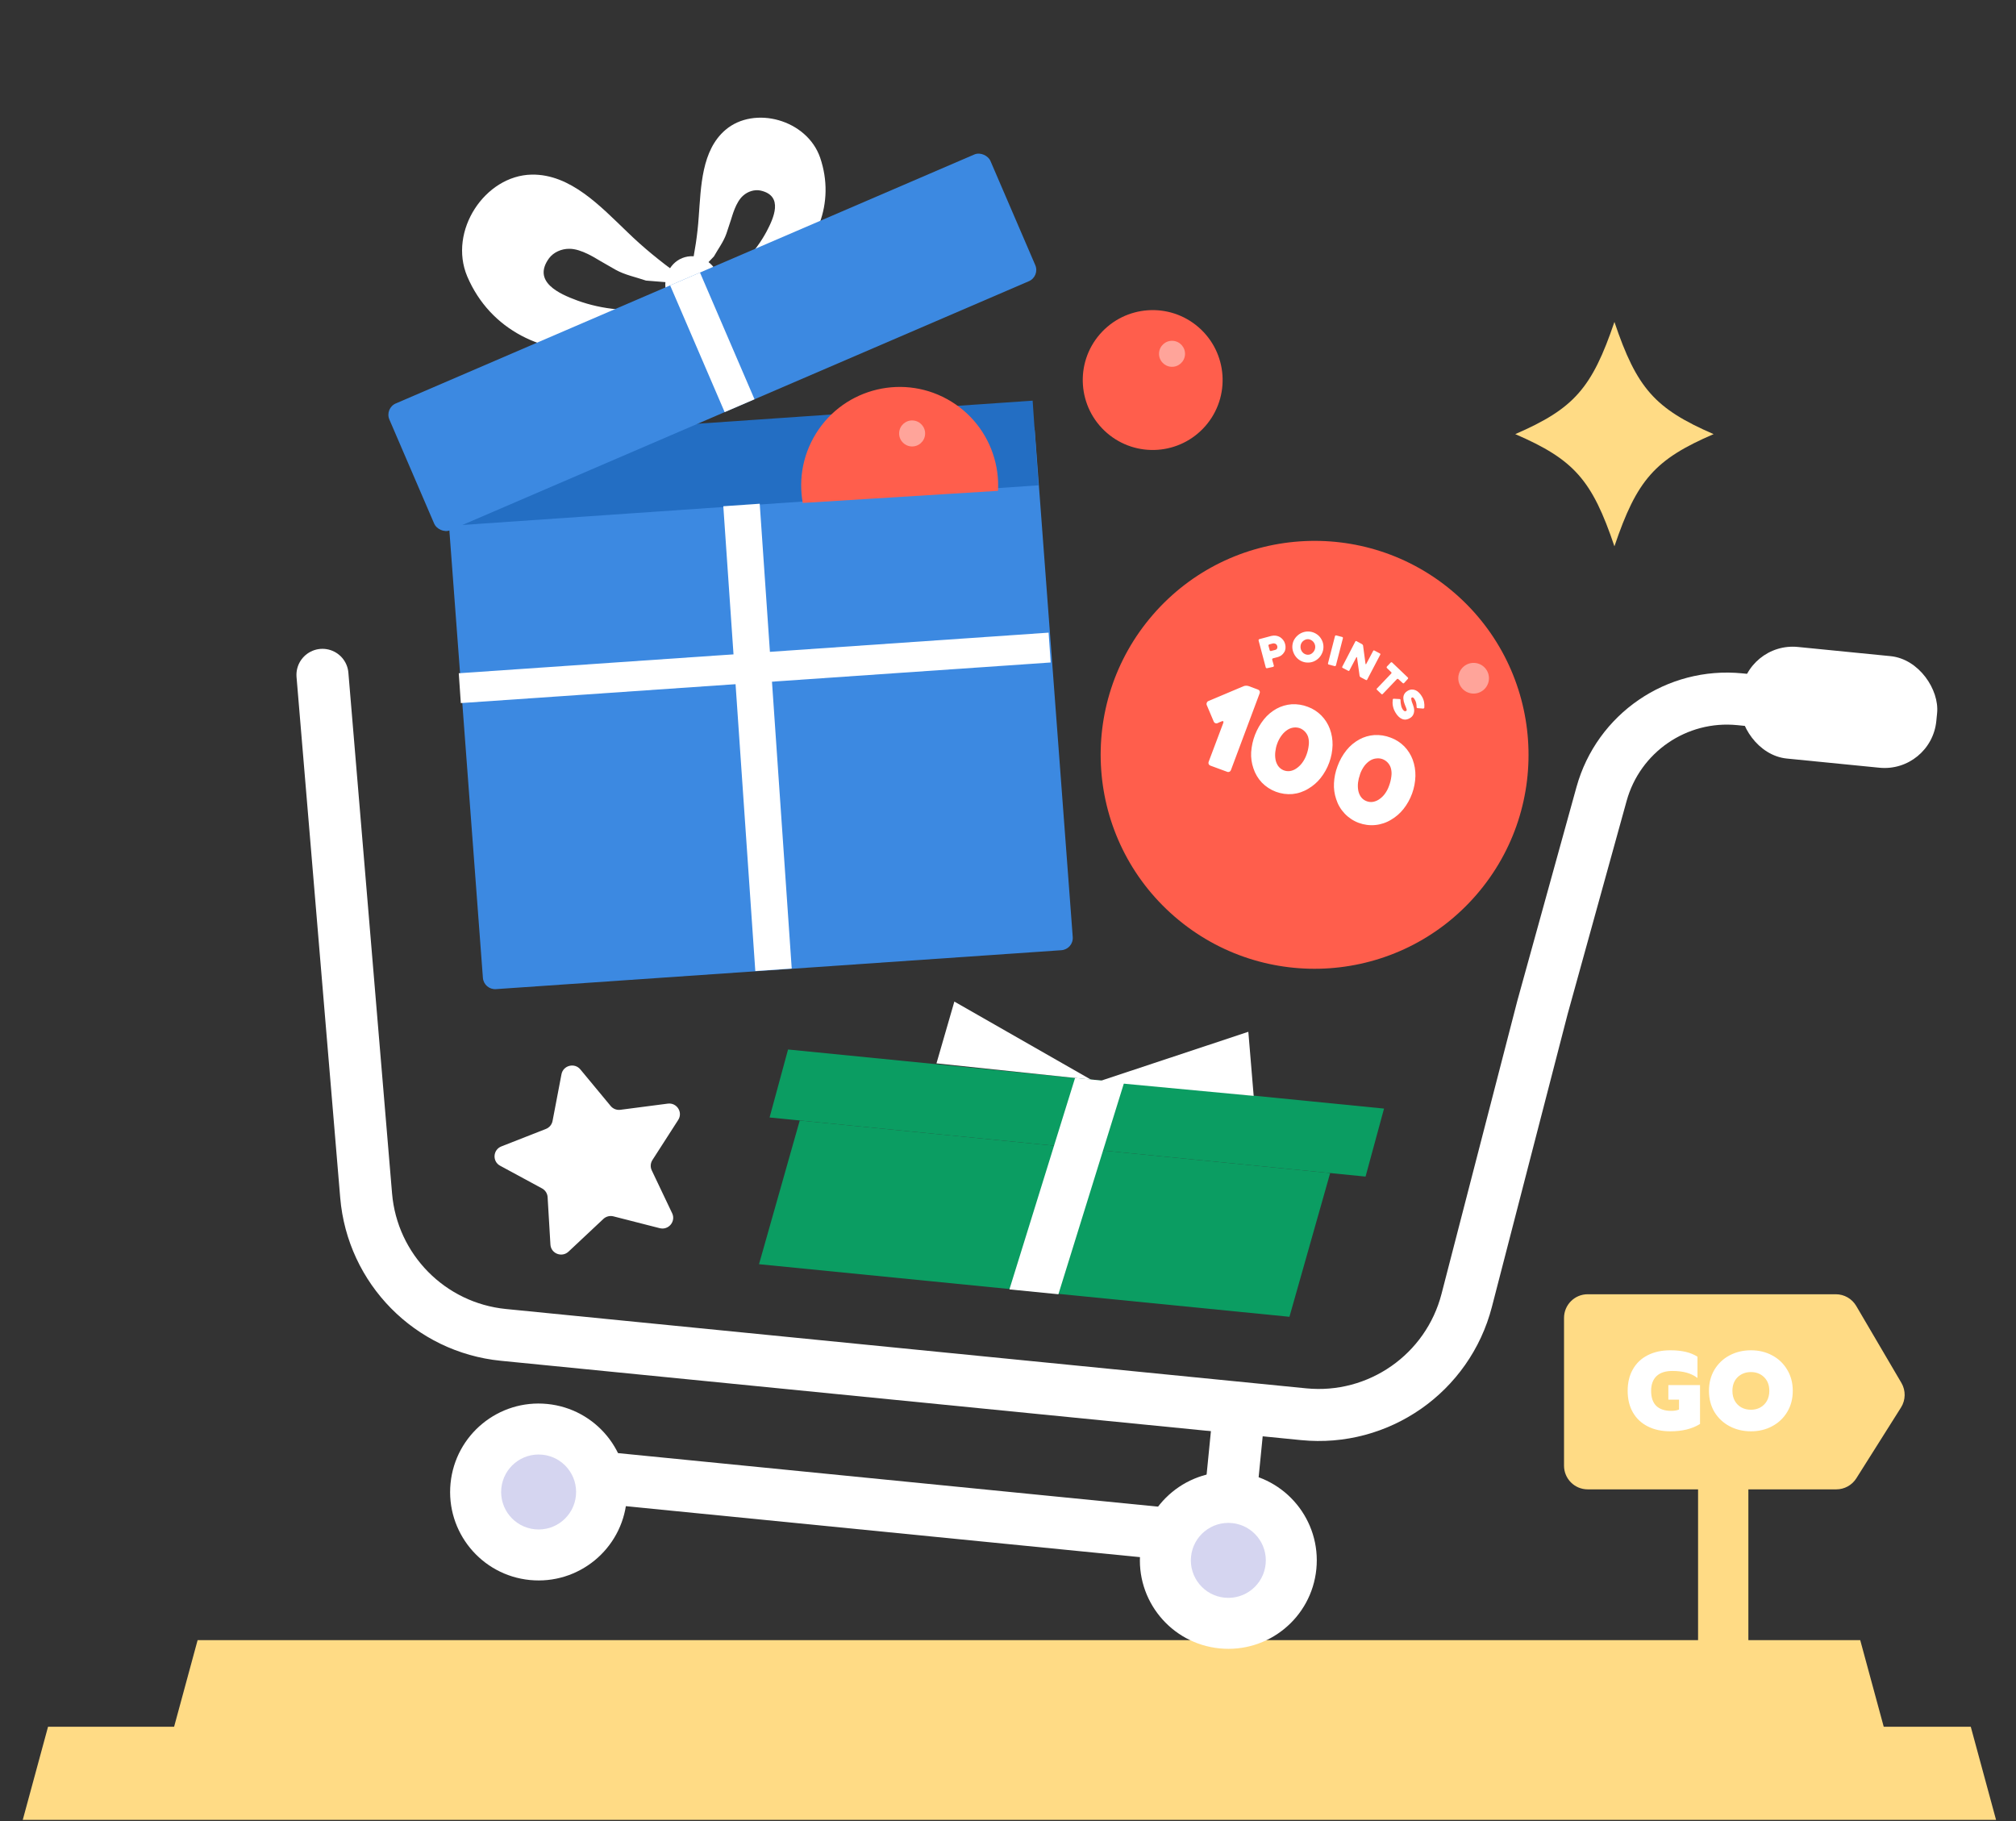
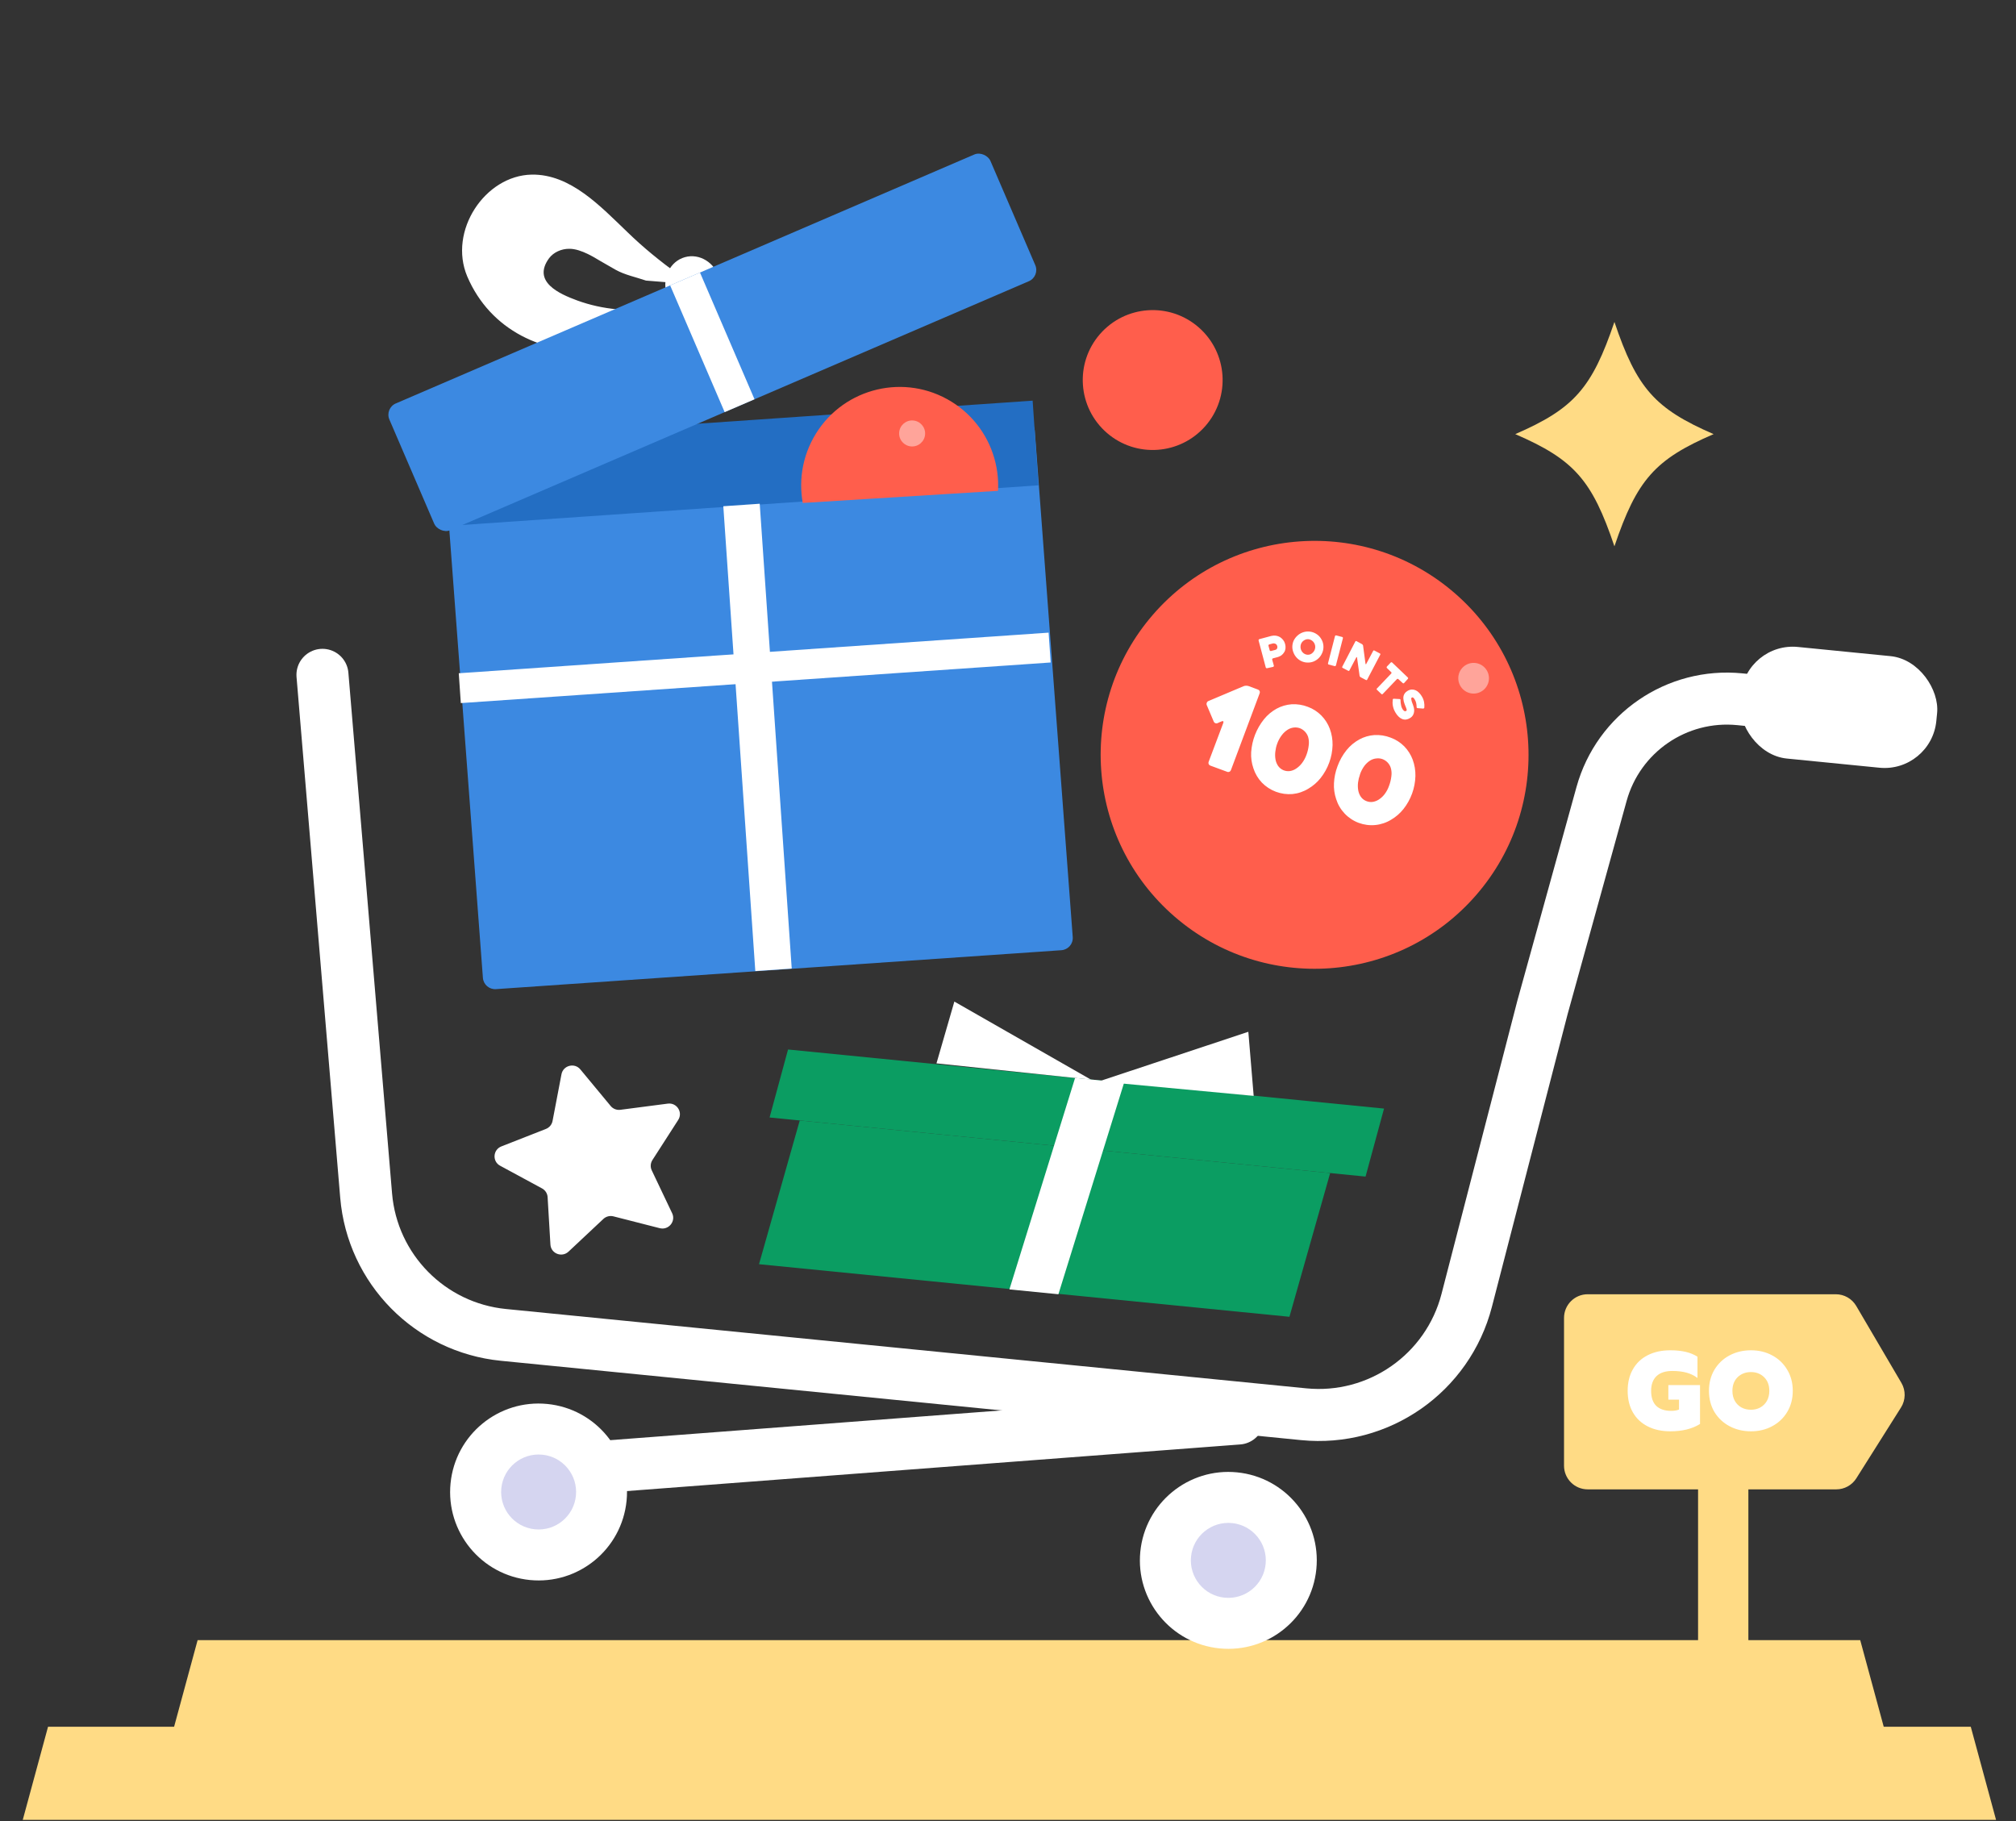
<svg xmlns="http://www.w3.org/2000/svg" width="620" height="560" viewBox="0 0 620 560" fill="none">
  <rect x="0" y="0" width="620" height="560" fill="#333333" stroke="none" />
  <g clip-path="url(#clip0_2223_1427)">
    <path d="M522.225 510V417.644C522.225 413.373 525.688 409.91 529.959 409.91C534.231 409.91 537.693 413.373 537.693 417.644V510H522.225Z" fill="#FFDB85" />
    <path d="M570.895 454.605C569.561 456.718 567.237 458 564.738 458H488.279C484.259 458 481 454.741 481 450.721V405.279C481 401.259 484.259 398 488.279 398H564.585C567.167 398 569.555 399.367 570.863 401.593L584.756 425.255C586.134 427.602 586.088 430.522 584.635 432.825L570.895 454.605Z" fill="#FFDB85" />
    <path d="M513.698 440.15C511.055 440.15 508.742 439.649 506.759 438.646C504.777 437.643 503.25 436.208 502.179 434.339C501.108 432.47 500.572 430.26 500.572 427.707C500.572 425.155 501.108 422.945 502.179 421.076C503.25 419.184 504.777 417.737 506.759 416.735C508.742 415.732 511.055 415.231 513.698 415.231C517.253 415.231 520.034 415.891 522.039 417.213V423.742C521.036 422.99 519.908 422.443 518.655 422.101C517.402 421.76 515.954 421.589 514.314 421.589C512.172 421.589 510.542 422.124 509.426 423.195C508.332 424.266 507.785 425.77 507.785 427.707C507.785 429.736 508.309 431.274 509.357 432.322C510.428 433.348 511.966 433.86 513.972 433.86C514.952 433.86 515.749 433.724 516.365 433.45V430.408H513.083V425.93H522.825V437.894C520.41 439.398 517.367 440.15 513.698 440.15ZM538.495 440.15C536.079 440.15 533.88 439.626 531.898 438.578C529.938 437.529 528.388 436.071 527.249 434.202C526.132 432.311 525.574 430.146 525.574 427.707C525.574 425.269 526.132 423.104 527.249 421.213C528.388 419.321 529.938 417.851 531.898 416.803C533.88 415.755 536.079 415.231 538.495 415.231C540.911 415.231 543.087 415.755 545.024 416.803C546.984 417.851 548.522 419.321 549.639 421.213C550.778 423.104 551.348 425.269 551.348 427.707C551.348 430.146 550.778 432.311 549.639 434.202C548.522 436.071 546.984 437.529 545.024 438.578C543.087 439.626 540.911 440.15 538.495 440.15ZM538.495 433.518C539.543 433.518 540.489 433.291 541.332 432.835C542.198 432.356 542.882 431.684 543.383 430.818C543.884 429.929 544.135 428.892 544.135 427.707C544.135 425.953 543.6 424.551 542.528 423.503C541.457 422.455 540.113 421.93 538.495 421.93C536.854 421.93 535.487 422.455 534.393 423.503C533.322 424.551 532.786 425.953 532.786 427.707C532.786 428.892 533.037 429.929 533.538 430.818C534.04 431.684 534.723 432.356 535.589 432.835C536.455 433.291 537.424 433.518 538.495 433.518Z" fill="white" />
    <path d="M579.865 533H53L60.775 504.365H572.091L579.865 533Z" fill="#FFDB85" />
    <path d="M613.865 559.635H7L14.774 531H606.091L613.865 559.635Z" fill="#FFDB85" />
    <path d="M172.675 330.353C173.198 327.612 176.702 326.711 178.482 328.86L187.81 340.115C188.532 340.986 189.655 341.426 190.785 341.279L205.371 339.381C208.156 339.019 210.088 342.047 208.575 344.4L200.646 356.729C200.032 357.683 199.955 358.882 200.44 359.903L206.713 373.088C207.91 375.605 205.601 378.377 202.885 377.683L188.658 374.047C187.556 373.766 186.384 374.067 185.555 374.845L174.845 384.892C172.801 386.809 169.441 385.495 169.276 382.712L168.412 368.137C168.345 367.009 167.698 365.996 166.7 365.456L153.809 358.48C151.348 357.148 151.58 353.564 154.194 352.538L167.887 347.166C168.948 346.75 169.72 345.822 169.932 344.711L172.675 330.353Z" fill="white" />
    <circle cx="404.292" cy="232.119" r="65.794" transform="rotate(40.931 404.292 232.119)" fill="#FF5E4C" />
    <circle cx="354.498" cy="116.869" r="21.507" transform="rotate(40.931 354.498 116.869)" fill="#FF5E4C" />
    <mask id="mask0_2223_1427" style="mask-type:alpha" maskUnits="userSpaceOnUse" x="338" y="166" width="133" height="132">
      <circle cx="404.292" cy="232.119" r="65.794" transform="rotate(40.931 404.292 232.119)" fill="#FF5E4C" />
    </mask>
    <g mask="url(#mask0_2223_1427)">
      <path d="M452.867 213.274C455.467 213.456 457.722 211.495 457.904 208.896C458.086 206.296 456.125 204.041 453.526 203.859C450.926 203.677 448.671 205.638 448.489 208.237C448.307 210.837 450.268 213.092 452.867 213.274Z" fill="#FFA49A" />
      <path fill-rule="evenodd" clip-rule="evenodd" d="M430.71 215.277C430.709 215.778 430.761 216.276 430.865 216.766C430.922 217.201 431.067 217.621 431.291 217.999C431.428 218.254 431.624 218.473 431.863 218.636C431.947 218.688 432.045 218.715 432.144 218.714C432.243 218.712 432.34 218.683 432.423 218.628C432.468 218.611 432.509 218.583 432.542 218.547C432.574 218.51 432.598 218.467 432.611 218.42C432.622 218.296 432.605 218.171 432.563 218.054C432.522 217.894 432.469 217.738 432.404 217.587C432.325 217.421 432.251 217.233 432.185 217.052L431.947 216.433C431.848 216.189 431.768 215.937 431.71 215.679C431.651 215.403 431.61 215.123 431.588 214.842C431.568 214.555 431.591 214.267 431.657 213.987C431.737 213.696 431.869 213.422 432.048 213.179C432.253 212.909 432.508 212.681 432.8 212.509C433.215 212.23 433.696 212.068 434.195 212.04C434.617 212.03 435.037 212.118 435.421 212.295C435.803 212.477 436.146 212.732 436.431 213.044C436.727 213.345 436.987 213.679 437.206 214.039C437.557 214.58 437.807 215.18 437.944 215.81C438.065 216.418 438.095 217.04 438.032 217.656C438.001 217.733 437.944 217.796 437.871 217.835C437.804 217.883 437.722 217.905 437.641 217.897L435.953 217.764C435.871 217.755 435.794 217.72 435.735 217.662C435.708 217.632 435.688 217.596 435.676 217.558C435.664 217.519 435.661 217.479 435.666 217.439C435.669 216.992 435.617 216.547 435.512 216.113C435.425 215.775 435.291 215.45 435.115 215.148L434.938 214.881C434.874 214.781 434.798 214.689 434.711 214.609C434.638 214.537 434.547 214.488 434.448 214.466C434.395 214.455 434.339 214.455 434.286 214.468C434.233 214.481 434.183 214.505 434.14 214.539C434.059 214.628 433.979 214.718 434.012 214.936C434.032 215.154 434.072 215.371 434.13 215.582C434.186 215.798 434.256 216.01 434.34 216.217L434.495 216.599C434.616 216.921 434.721 217.249 434.808 217.583C434.899 217.952 434.933 218.333 434.91 218.712C434.883 219.11 434.772 219.497 434.586 219.85C434.361 220.255 434.031 220.591 433.629 220.821C433.251 221.061 432.826 221.216 432.383 221.276C431.979 221.316 431.571 221.254 431.196 221.096C430.81 220.935 430.458 220.7 430.16 220.405C429.803 220.061 429.492 219.672 429.235 219.248C429.016 218.898 428.829 218.531 428.674 218.149C428.546 217.806 428.445 217.453 428.371 217.094C428.306 216.757 428.271 216.414 428.269 216.071C428.265 215.754 428.284 215.438 428.326 215.124C428.331 215.084 428.343 215.045 428.364 215.01C428.384 214.975 428.411 214.944 428.443 214.92C428.482 214.894 428.526 214.877 428.572 214.87C428.618 214.863 428.665 214.865 428.71 214.877L430.41 214.967C430.49 214.964 430.569 214.992 430.628 215.046C430.688 215.1 430.724 215.175 430.73 215.255L430.71 215.277ZM430.038 208.829L431.355 210.017L431.392 210.05C431.42 210.079 431.453 210.101 431.49 210.117C431.527 210.132 431.566 210.139 431.606 210.139C431.646 210.138 431.686 210.129 431.722 210.112C431.758 210.096 431.791 210.072 431.817 210.042L432.971 208.762C432.998 208.735 433.019 208.702 433.033 208.666C433.047 208.63 433.054 208.591 433.052 208.553C433.054 208.512 433.047 208.472 433.032 208.435C433.016 208.398 432.993 208.364 432.963 208.337L428.135 203.729C428.107 203.702 428.075 203.681 428.038 203.667C428.002 203.653 427.964 203.646 427.925 203.648C427.885 203.648 427.845 203.656 427.808 203.671C427.771 203.686 427.738 203.709 427.71 203.737L426.526 204.976C426.496 205.011 426.474 205.053 426.461 205.098C426.449 205.142 426.447 205.189 426.454 205.235C426.454 205.277 426.462 205.318 426.479 205.356C426.496 205.394 426.52 205.429 426.551 205.457L427.842 206.688C427.874 206.713 427.9 206.746 427.918 206.783C427.936 206.82 427.945 206.861 427.945 206.902C427.946 206.943 427.938 206.983 427.923 207.02C427.908 207.057 427.885 207.091 427.857 207.12L423.498 211.687C423.436 211.717 423.388 211.771 423.364 211.835C423.352 211.885 423.354 211.937 423.371 211.985C423.387 212.033 423.416 212.075 423.456 212.107L424.822 213.419C424.851 213.449 424.886 213.471 424.925 213.485C424.964 213.499 425.005 213.504 425.046 213.5C425.086 213.501 425.125 213.493 425.161 213.476C425.197 213.46 425.229 213.435 425.254 213.404L429.613 208.837C429.641 208.809 429.674 208.786 429.711 208.771C429.748 208.756 429.788 208.748 429.828 208.748C429.867 208.746 429.905 208.753 429.941 208.767C429.978 208.781 430.01 208.802 430.038 208.829ZM424.472 201.345L420.477 208.964C420.449 209.039 420.394 209.1 420.322 209.135C420.284 209.148 420.243 209.152 420.202 209.148C420.162 209.144 420.123 209.132 420.087 209.112L418.439 208.247C418.355 208.204 418.283 208.139 418.231 208.059C418.174 207.985 418.137 207.896 418.126 207.802L417.337 202.169C417.328 202.141 417.311 202.115 417.289 202.095C417.267 202.075 417.24 202.061 417.21 202.055C417.182 202.06 417.156 202.075 417.136 202.096C417.117 202.118 417.105 202.145 417.103 202.174L415.018 206.134C415.004 206.171 414.984 206.205 414.957 206.235C414.931 206.264 414.899 206.288 414.863 206.305C414.825 206.318 414.784 206.322 414.743 206.318C414.703 206.314 414.663 206.302 414.628 206.282L412.951 205.404C412.876 205.376 412.815 205.321 412.78 205.25C412.768 205.211 412.764 205.17 412.768 205.13C412.772 205.089 412.784 205.05 412.803 205.014L416.794 197.311C416.822 197.236 416.877 197.175 416.948 197.139C417.027 197.118 417.111 197.126 417.183 197.163L418.869 198.075C418.949 198.12 419.018 198.182 419.07 198.256C419.132 198.328 419.175 198.413 419.196 198.505L419.949 204.133C419.968 204.217 419.992 204.266 420.083 204.254C420.128 204.248 420.151 204.245 420.164 204.232C420.177 204.218 420.179 204.193 420.184 204.142L422.284 200.196C422.312 200.121 422.367 200.06 422.439 200.025C422.476 200.012 422.515 200.006 422.554 200.009C422.594 200.012 422.632 200.023 422.666 200.041L424.344 200.933C424.419 200.961 424.48 201.016 424.515 201.087C424.528 201.131 424.53 201.177 424.523 201.221C424.515 201.266 424.498 201.308 424.472 201.345ZM408.618 204.359L410.452 204.839C410.494 204.849 410.537 204.85 410.58 204.841C410.622 204.833 410.662 204.816 410.697 204.79C410.735 204.776 410.768 204.752 410.795 204.723C410.821 204.693 410.841 204.658 410.852 204.619L412.999 196.252C413.018 196.174 413.006 196.091 412.965 196.022C412.925 195.953 412.859 195.902 412.781 195.88L410.948 195.401C410.909 195.389 410.868 195.385 410.828 195.391C410.788 195.397 410.749 195.412 410.716 195.434C410.65 195.471 410.598 195.528 410.568 195.598L408.414 203.973C408.397 204.052 408.409 204.134 408.447 204.205C408.463 204.242 408.486 204.275 408.515 204.301C408.545 204.328 408.58 204.348 408.618 204.359ZM397.443 198.804C397.459 198.168 397.605 197.542 397.873 196.966C398.146 196.414 398.519 195.919 398.974 195.504C399.421 195.081 399.946 194.748 400.519 194.523C401.113 194.289 401.748 194.176 402.387 194.193C403.025 194.21 403.653 194.356 404.234 194.621C404.78 194.871 405.276 195.217 405.698 195.645C406.119 196.098 406.454 196.624 406.687 197.196C406.922 197.791 407.032 198.427 407.011 199.066C406.995 199.705 406.846 200.334 406.574 200.912C406.062 202.055 405.128 202.958 403.967 203.43C403.375 203.663 402.74 203.77 402.104 203.747C401.467 203.736 400.838 203.592 400.259 203.325C399.7 203.065 399.197 202.698 398.778 202.245C398.347 201.784 398.01 201.242 397.787 200.651C397.546 200.066 397.428 199.437 397.443 198.804ZM399.959 198.9C399.953 199.209 400.005 199.517 400.112 199.807C400.22 200.09 400.378 200.351 400.578 200.577C400.775 200.805 401.016 200.99 401.287 201.122C401.559 201.263 401.858 201.339 402.164 201.346C402.47 201.36 402.775 201.302 403.056 201.179C403.326 201.049 403.569 200.871 403.774 200.653C404.214 200.216 404.471 199.626 404.49 199.006C404.502 198.696 404.45 198.387 404.336 198.099C404.232 197.811 404.071 197.547 403.863 197.322C403.659 197.101 403.417 196.918 403.147 196.784C402.877 196.642 402.578 196.564 402.272 196.555C401.967 196.546 401.664 196.607 401.386 196.734C401.111 196.851 400.86 197.018 400.645 197.226C400.426 197.44 400.252 197.695 400.131 197.976C400.017 198.271 399.958 198.584 399.959 198.9ZM392.499 202.181L391.436 202.463C391.364 202.498 391.309 202.559 391.282 202.634C391.261 202.668 391.248 202.706 391.243 202.745C391.237 202.785 391.24 202.825 391.251 202.863L391.756 204.666C391.775 204.744 391.764 204.826 391.725 204.895C391.698 204.97 391.642 205.031 391.571 205.066L389.685 205.483C389.646 205.494 389.606 205.497 389.567 205.491C389.528 205.486 389.49 205.473 389.456 205.452C389.381 205.425 389.32 205.37 389.285 205.298L387.065 196.959C387.055 196.919 387.053 196.878 387.059 196.837C387.066 196.796 387.08 196.758 387.102 196.723C387.128 196.651 387.181 196.592 387.25 196.559L390.985 195.557C391.448 195.441 391.928 195.416 392.4 195.483C392.835 195.545 393.254 195.689 393.635 195.909C394.008 196.144 394.337 196.441 394.61 196.787C394.896 197.145 395.101 197.56 395.212 198.004C395.338 198.442 395.384 198.899 395.346 199.352C395.31 199.777 395.176 200.187 394.954 200.55C394.722 200.941 394.414 201.283 394.048 201.554C393.574 201.855 393.049 202.068 392.499 202.181ZM391.446 197.874L390.292 198.182C390.22 198.217 390.165 198.278 390.137 198.353C390.098 198.422 390.087 198.504 390.107 198.581L390.493 200.008C390.508 200.045 390.532 200.078 390.561 200.104C390.591 200.131 390.626 200.151 390.664 200.162C390.698 200.184 390.736 200.197 390.775 200.202C390.814 200.208 390.854 200.205 390.893 200.193L392.201 199.849C392.324 199.819 392.438 199.763 392.537 199.684C392.636 199.605 392.716 199.506 392.773 199.393C392.859 199.156 392.87 198.898 392.806 198.654C392.77 198.525 392.71 198.403 392.631 198.294C392.553 198.184 392.451 198.092 392.333 198.026C392.215 197.949 392.082 197.898 391.943 197.876C391.78 197.834 391.609 197.833 391.446 197.874ZM378.555 236.831L387.395 213.194C387.484 212.975 387.482 212.728 387.389 212.51C387.34 212.404 387.27 212.309 387.183 212.231C387.097 212.153 386.995 212.093 386.885 212.056L384.055 211C383.792 210.903 383.512 210.859 383.232 210.868C382.954 210.861 382.678 210.915 382.424 211.027L371.604 215.594C371.494 215.641 371.396 215.711 371.317 215.799C371.237 215.887 371.177 215.992 371.143 216.106C371.091 216.215 371.062 216.334 371.059 216.454C371.055 216.575 371.076 216.695 371.121 216.807L373.296 221.953C373.343 222.058 373.411 222.153 373.496 222.23C373.582 222.307 373.683 222.365 373.793 222.401C374.008 222.479 374.246 222.469 374.454 222.374L375.052 222.095C375.145 222.054 375.25 222.013 375.355 221.973L375.355 221.973L375.356 221.973C375.483 221.923 375.613 221.873 375.729 221.819C375.943 221.721 376.103 221.727 376.196 221.824C376.288 221.921 376.29 222.089 376.207 222.319L371.693 234.302C371.651 234.411 371.632 234.527 371.637 234.643C371.641 234.759 371.67 234.874 371.721 234.978C371.77 235.084 371.84 235.179 371.927 235.257C372.014 235.335 372.115 235.395 372.226 235.433L377.424 237.348C377.533 237.392 377.65 237.412 377.768 237.408C377.885 237.405 378.001 237.377 378.107 237.327C378.316 237.227 378.477 237.048 378.555 236.831ZM385.458 236.225C384.92 234.654 384.69 232.994 384.782 231.336C385.021 227.633 386.394 224.092 388.714 221.196C389.784 219.868 391.102 218.761 392.595 217.936C394.026 217.159 395.606 216.694 397.23 216.574C398.932 216.478 400.634 216.747 402.224 217.363C403.789 217.937 405.207 218.851 406.376 220.04C407.515 221.2 408.398 222.586 408.969 224.108C409.562 225.714 409.85 227.415 409.819 229.126C409.718 232.819 408.423 236.38 406.128 239.275C405.09 240.577 403.821 241.677 402.385 242.521C400.899 243.441 399.221 244.009 397.482 244.181C395.749 244.324 394.005 244.081 392.377 243.47C390.748 242.86 389.275 241.896 388.063 240.649C386.873 239.389 385.983 237.876 385.458 236.225ZM392.776 228.721C392.492 229.502 392.305 230.314 392.216 231.139C392.115 231.938 392.132 232.747 392.268 233.541C392.394 234.273 392.678 234.97 393.102 235.58C393.506 236.133 394.051 236.567 394.68 236.837C395.309 237.107 395.999 237.203 396.678 237.114C397.353 237.015 397.996 236.768 398.564 236.39C399.25 235.944 399.857 235.386 400.357 234.738C400.975 233.937 401.462 233.044 401.801 232.092C402.15 231.153 402.38 230.175 402.487 229.179C402.604 228.322 402.542 227.449 402.303 226.617C402.102 226.005 401.767 225.445 401.322 224.98C400.877 224.514 400.333 224.153 399.731 223.925C399.163 223.731 398.561 223.66 397.964 223.718C397.295 223.785 396.649 224.003 396.075 224.355C395.381 224.786 394.771 225.338 394.273 225.985C393.627 226.809 393.122 227.733 392.776 228.721ZM410.25 240.831C410.16 242.491 410.387 244.153 410.92 245.728C411.44 247.393 412.335 248.917 413.535 250.184C414.735 251.451 416.208 252.427 417.843 253.037C419.478 253.647 421.23 253.876 422.967 253.705C424.703 253.534 426.378 252.969 427.862 252.053C429.298 251.208 430.566 250.108 431.606 248.806C433.9 245.911 435.195 242.35 435.296 238.658C435.336 236.93 435.049 235.21 434.451 233.588C433.881 232.065 433.001 230.676 431.865 229.512C430.677 228.316 429.239 227.398 427.653 226.824C426.061 226.211 424.356 225.944 422.653 226.042C421.028 226.157 419.447 226.622 418.018 227.404C416.526 228.231 415.206 229.336 414.129 230.658C412.925 232.157 411.979 233.845 411.329 235.655C410.702 237.313 410.338 239.06 410.25 240.831ZM417.655 240.622C417.757 239.803 417.952 238.999 418.237 238.224L418.221 238.211C418.546 237.221 419.029 236.291 419.652 235.456C420.15 234.809 420.76 234.256 421.454 233.825C422.041 233.478 422.701 233.272 423.382 233.223C423.979 233.162 424.582 233.233 425.148 233.43C425.753 233.654 426.299 234.013 426.745 234.479C427.191 234.946 427.525 235.508 427.721 236.123C427.963 236.954 428.025 237.827 427.905 238.684C427.795 239.678 427.562 240.654 427.21 241.59C426.888 242.544 426.413 243.44 425.804 244.242C425.303 244.889 424.697 245.448 424.01 245.893C423.434 246.262 422.786 246.505 422.11 246.604C421.513 246.677 420.907 246.606 420.343 246.397C419.619 246.15 418.989 245.684 418.541 245.063C418.117 244.452 417.832 243.756 417.706 243.023C417.574 242.229 417.557 241.421 417.655 240.622Z" fill="white" />
    </g>
    <path d="M136.834 144.945C136.678 142.863 138.246 141.052 140.329 140.908L314.221 128.937C316.286 128.795 318.078 130.346 318.233 132.411L329.91 288.165C330.066 290.247 328.497 292.058 326.415 292.202L152.523 304.173C150.458 304.316 148.666 302.764 148.511 300.7L136.834 144.945Z" fill="#3C89E1" />
    <rect x="136.174" y="135.693" width="181.831" height="26.096" transform="rotate(-3.938 136.174 135.693)" fill="#236EC3" />
    <g clip-path="url(#clip1_2223_1427)">
      <circle cx="276.684" cy="149.277" r="30.287" transform="rotate(31.721 276.684 149.277)" fill="#FF5E4C" />
      <path d="M280.235 137.283C282.439 137.437 284.35 135.776 284.504 133.572C284.658 131.368 282.997 129.457 280.793 129.302C278.589 129.148 276.678 130.81 276.524 133.014C276.37 135.217 278.031 137.129 280.235 137.283Z" fill="#FFA49A" />
    </g>
    <rect x="222.447" y="155.676" width="11.225" height="143.276" transform="rotate(-3.938 222.447 155.676)" fill="white" />
    <rect x="322.49" y="194.548" width="9.197" height="181.831" transform="rotate(86.062 322.49 194.548)" fill="white" />
    <path d="M208.422 84.261C202.897 80.205 197.909 76.196 192.963 71.384C184.733 63.523 175.467 53.484 163.518 53.697C149.137 53.961 137.805 71.04 143.698 85.014C150.803 101.652 167.407 109.319 184.217 107.724C190.93 107.045 198.136 105.939 204.23 102.851C208.178 100.849 214.258 98.029 216.62 94.07L215.952 96.566C219.111 91.535 211.67 86.703 208.422 84.261ZM211.081 90.281C211.846 91.156 211.968 92.714 210.534 93.057C210.4 93.045 210.258 93.167 210.124 93.155C209.892 93.739 209.462 94.239 208.783 94.313C206.614 94.523 204.445 94.733 202.155 94.663C194.058 96.026 185.33 95.248 177.517 92.4C172.221 90.448 163.509 86.713 168.876 79.391C170.252 77.564 172.667 76.501 175.027 76.51C178.808 76.444 183.434 79.613 184.615 80.256C186.186 81.203 187.763 82.016 189.333 82.963C192.219 84.565 195.491 85.193 198.673 86.284C202.504 86.558 206.327 86.966 210.165 87.106C211.911 87.262 212.069 89.428 211.081 90.281Z" fill="white" />
-     <path d="M212.537 82.874C213.675 77.412 214.513 72.268 214.887 66.654C215.589 57.402 215.73 46.257 223.098 39.953C231.97 32.373 248.172 36.744 252.227 48.486C257 62.514 251.11 76.155 240.038 84.228C235.593 87.426 230.616 90.628 225.231 92.016C221.743 92.914 216.513 94.459 212.918 93.303L214.686 94.474C210.022 93.09 211.899 86.12 212.537 82.874ZM214.21 87.997C214.224 88.945 215 89.966 216.058 89.404C216.133 89.325 216.285 89.324 216.36 89.244C216.82 89.477 217.354 89.552 217.806 89.232C219.237 88.193 220.669 87.154 222.02 85.878C227.678 82.354 232.55 77.177 235.736 71.224C237.885 67.176 241.132 60.195 233.877 58.595C232.044 58.215 229.998 58.864 228.57 60.14C226.24 62.135 225.163 66.569 224.797 67.6C224.362 69.026 223.848 70.374 223.412 71.8C222.536 74.336 220.893 76.483 219.557 78.865C217.382 81.096 215.285 83.405 213.033 85.557C212.058 86.592 213.145 88.006 214.21 87.997Z" fill="white" />
    <ellipse cx="213.105" cy="87.892" rx="8.444" ry="9.148" transform="rotate(-15.792 213.105 87.892)" fill="white" />
    <rect x="118.264" y="125.555" width="201.227" height="42.427" rx="3.764" transform="rotate(-23.282 118.264 125.555)" fill="#3C89E1" />
    <rect x="206.092" y="87.762" width="9.996" height="42.427" transform="rotate(-23.282 206.092 87.762)" fill="white" />
    <path d="M409.078 360.735L245.951 344.564L233.427 388.759L396.554 404.931L409.078 360.735Z" fill="#0B9D62" />
    <path d="M425.645 340.906L242.356 322.736L236.674 343.645L419.963 361.815L425.645 340.906Z" fill="#0B9D62" />
    <path d="M330.629 331.486L345.695 332.98L325.501 398L310.434 396.507L330.629 331.486Z" fill="white" />
    <path fill-rule="evenodd" clip-rule="evenodd" d="M288.003 327L293.501 308L335.503 332L288.003 327ZM385.554 337L383.914 317.289L338.002 332.528L385.554 337Z" fill="white" />
-     <path d="M360.165 112.79C362.368 112.944 364.28 111.282 364.434 109.078C364.588 106.875 362.926 104.963 360.723 104.809C358.519 104.655 356.607 106.317 356.453 108.52C356.299 110.724 357.961 112.635 360.165 112.79Z" fill="#FFA49A" />
    <path d="M584.207 219.902L535.039 215.027C515.672 213.107 497.734 225.405 492.542 244.162L474.363 309.843L451.071 399.888C445.268 422.322 423.983 437.181 400.924 434.895L154.808 410.497C132.247 408.26 114.497 390.24 112.601 367.648L99.169 207.523" stroke="white" stroke-width="16" stroke-linecap="round" stroke-linejoin="round" />
-     <path d="M166.159 452.524L377.139 473.439L380.829 436.212" stroke="white" stroke-width="16" stroke-linecap="round" stroke-linejoin="round" />
+     <path d="M166.159 452.524L380.829 436.212" stroke="white" stroke-width="16" stroke-linecap="round" stroke-linejoin="round" />
    <circle cx="165.631" cy="458.809" r="27.201" transform="rotate(5.661 165.631 458.809)" fill="white" />
    <circle cx="377.762" cy="479.838" r="27.201" transform="rotate(5.661 377.762 479.838)" fill="white" />
    <circle cx="377.761" cy="479.838" r="11.527" transform="rotate(5.661 377.761 479.838)" fill="#D5D5F0" />
    <path d="M177.119 459.948C176.491 466.283 170.846 470.91 164.511 470.282C158.176 469.654 153.549 464.009 154.177 457.674C154.805 451.339 160.45 446.712 166.785 447.34C173.12 447.968 177.747 453.613 177.119 459.948Z" fill="#D5D5F0" />
    <rect x="537.006" y="197.371" width="60.607" height="34.483" rx="16" transform="rotate(5.661 537.006 197.371)" fill="white" />
    <path d="M527 133.5C508.951 141.279 503.414 147.542 496.5 168C489.623 147.598 484.086 141.321 466 133.5C484.037 125.679 489.573 119.402 496.5 99C503.377 119.402 508.951 125.679 527 133.5Z" fill="#FFDB85" />
  </g>
  <defs>
    <clipPath id="clip0_2223_1427">
      <rect width="620" height="560" fill="white" />
    </clipPath>
    <clipPath id="clip1_2223_1427">
      <rect width="84.431" height="45.747" fill="white" transform="translate(231.936 109.755) rotate(-3.549)" />
    </clipPath>
  </defs>
</svg>